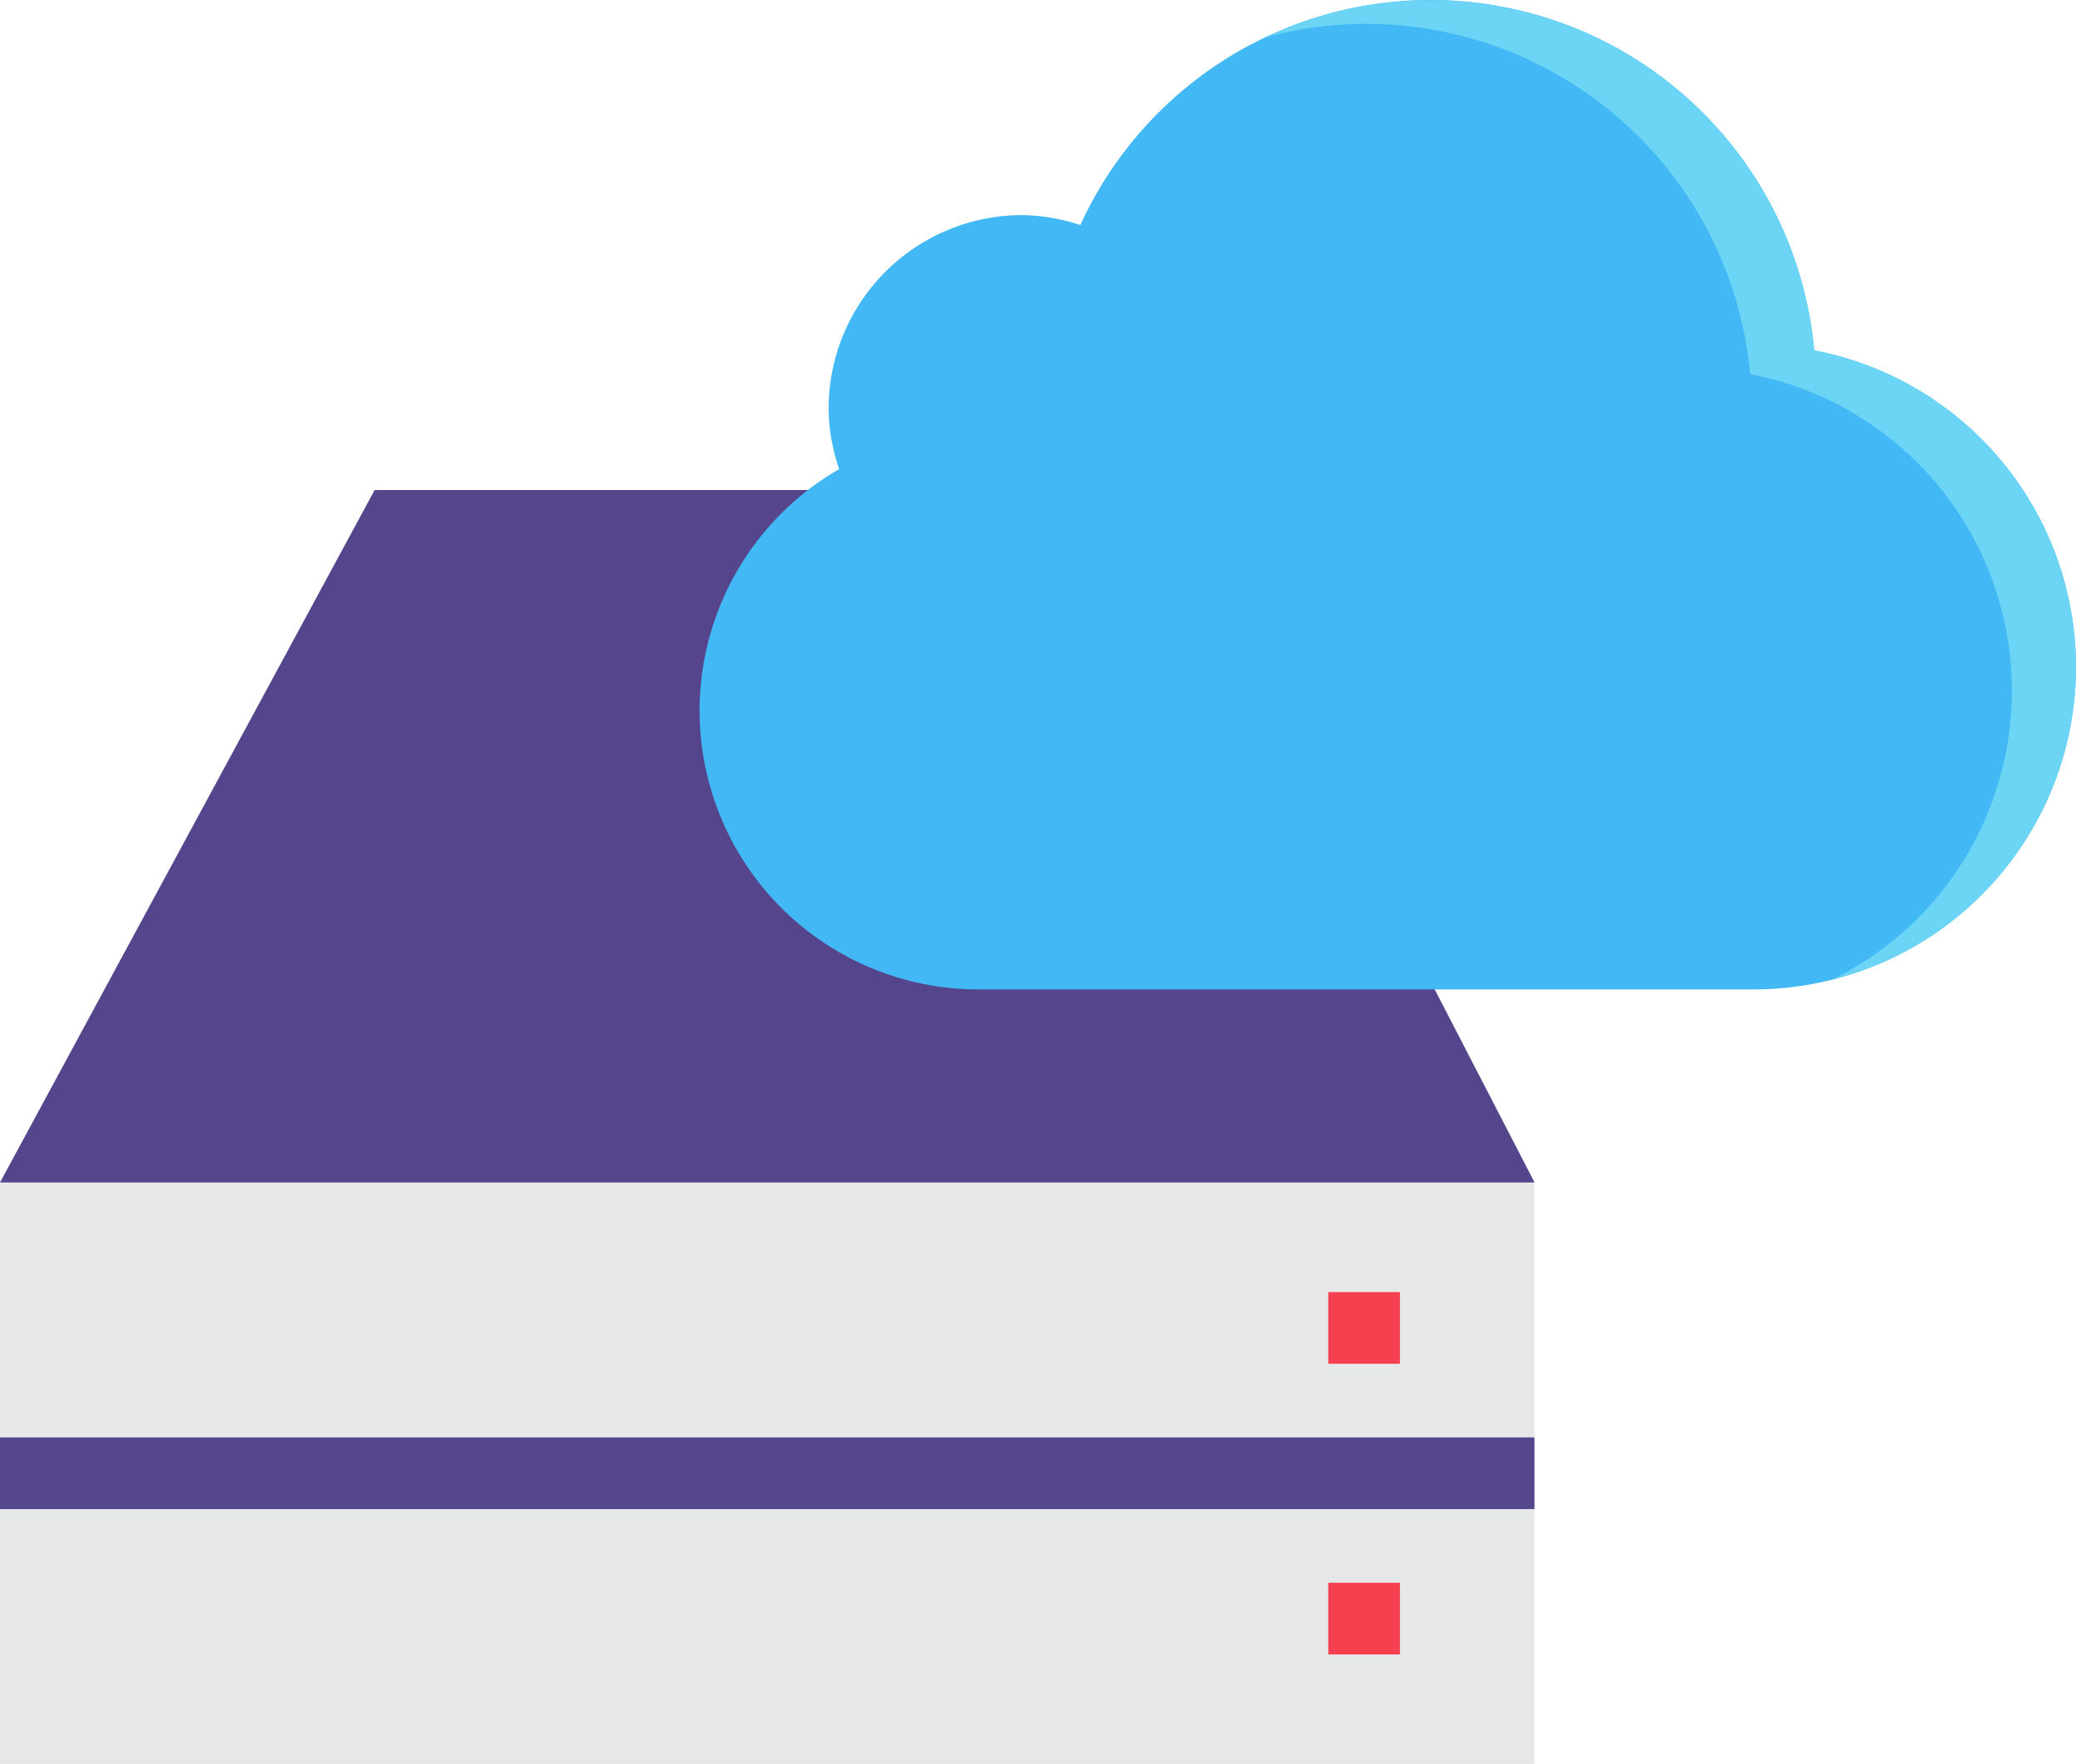
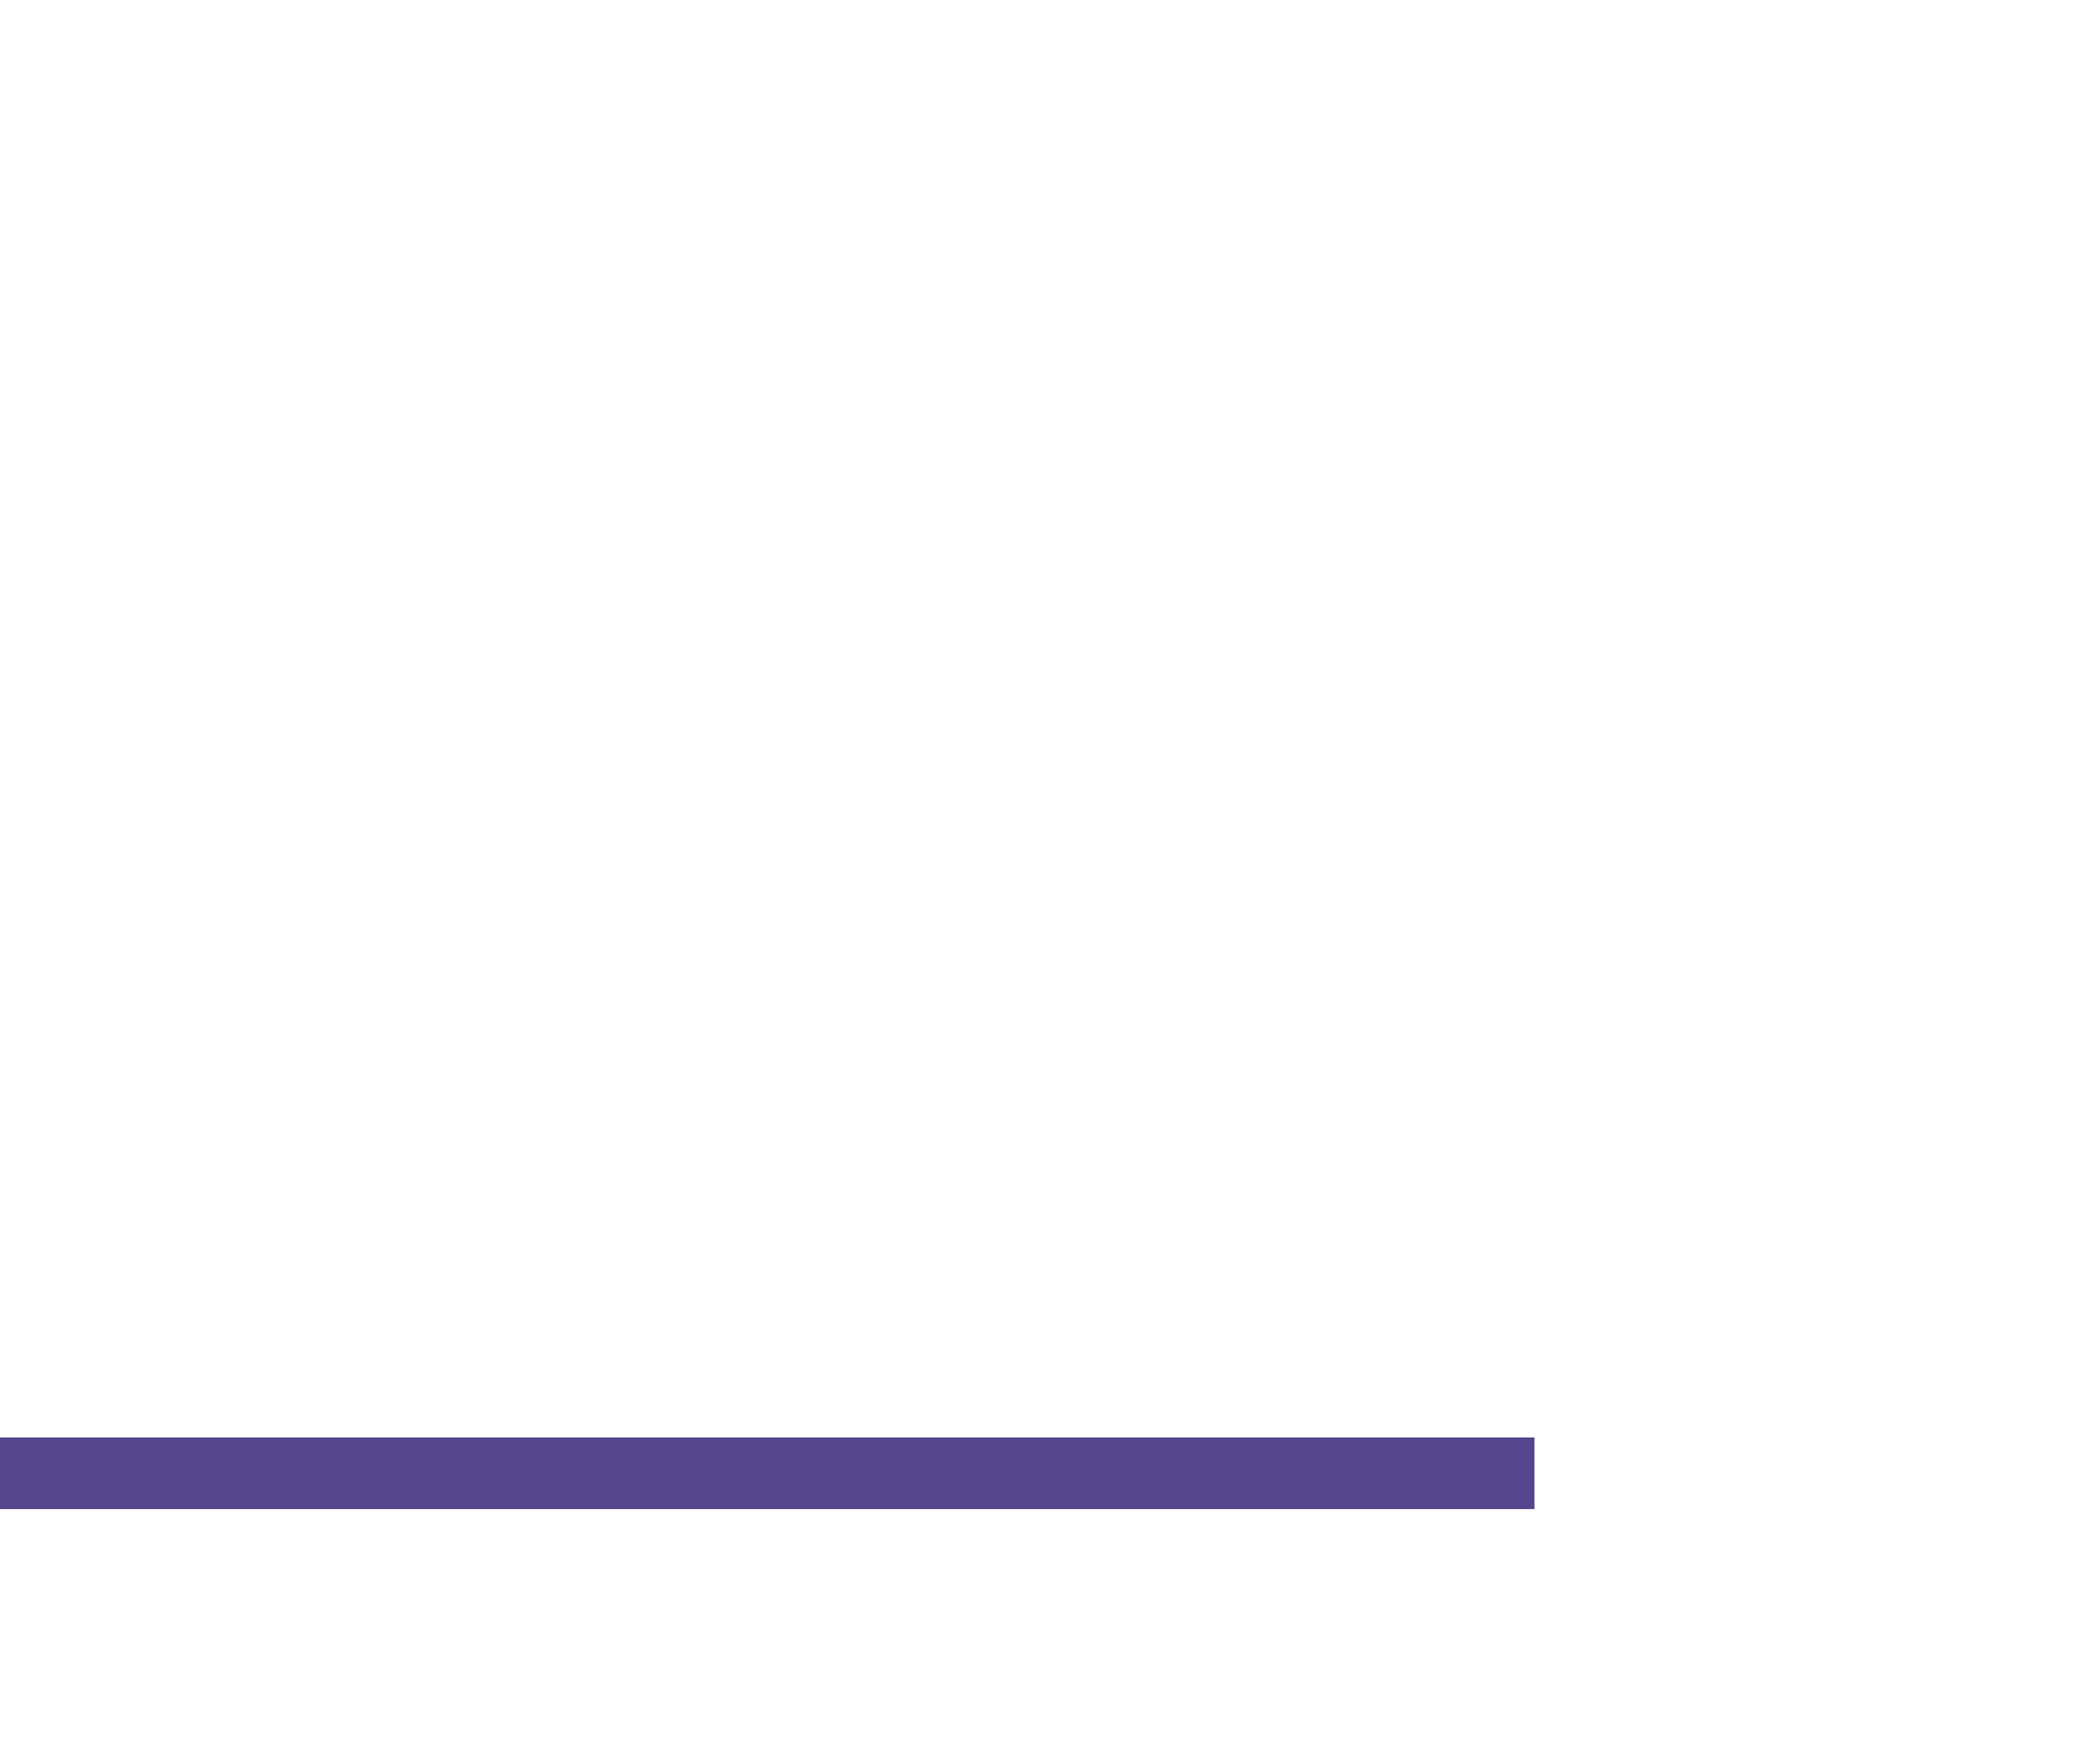
<svg xmlns="http://www.w3.org/2000/svg" width="84" height="71.362" viewBox="0 0 84 71.362">
  <g id="cloud-storage" transform="translate(0 -4.513)">
-     <path id="Path_17479" data-name="Path 17479" d="M0,38.686H62.087v23.52H0Z" transform="translate(0 13.669)" fill="#e6e7e8" />
    <path id="Path_17480" data-name="Path 17480" d="M0,46.052H62.087v2.9H0Z" transform="translate(0 16.615)" fill="#54458c" />
-     <path id="Path_17481" data-name="Path 17481" d="M62.092,46.688,47.6,18.673H15.159L0,46.688Z" transform="translate(0 5.664)" fill="#54458c" />
-     <path id="Path_17482" data-name="Path 17482" d="M31.532,44.542a11.278,11.278,0,0,1-5.664-21.05,7.724,7.724,0,0,1-.428-2.443,7.834,7.834,0,0,1,7.832-7.832,7.742,7.742,0,0,1,2.354.4,15.584,15.584,0,0,1,29.693,5.07,13.044,13.044,0,0,1-2.461,25.855Z" transform="translate(8.087 0)" fill="#42b9f4" fill-rule="evenodd" />
-     <path id="Path_17483" data-name="Path 17483" d="M69.363,31.489a13.035,13.035,0,0,1-9.842,12.646A13.036,13.036,0,0,0,56.18,19.65,15.6,15.6,0,0,0,40.662,5.477a15.372,15.372,0,0,0-4.071.538A15.579,15.579,0,0,1,58.772,18.69a13.038,13.038,0,0,1,10.591,12.8Z" transform="translate(14.636 0.002)" fill="#6cd4f4" fill-rule="evenodd" />
-     <path id="Path_17484" data-name="Path 17484" d="M38.39,53.612v2.9h2.9v-2.9Zm0-11.76v2.9h2.9v-2.9Z" transform="translate(15.355 14.935)" fill="#f6404f" />
  </g>
</svg>